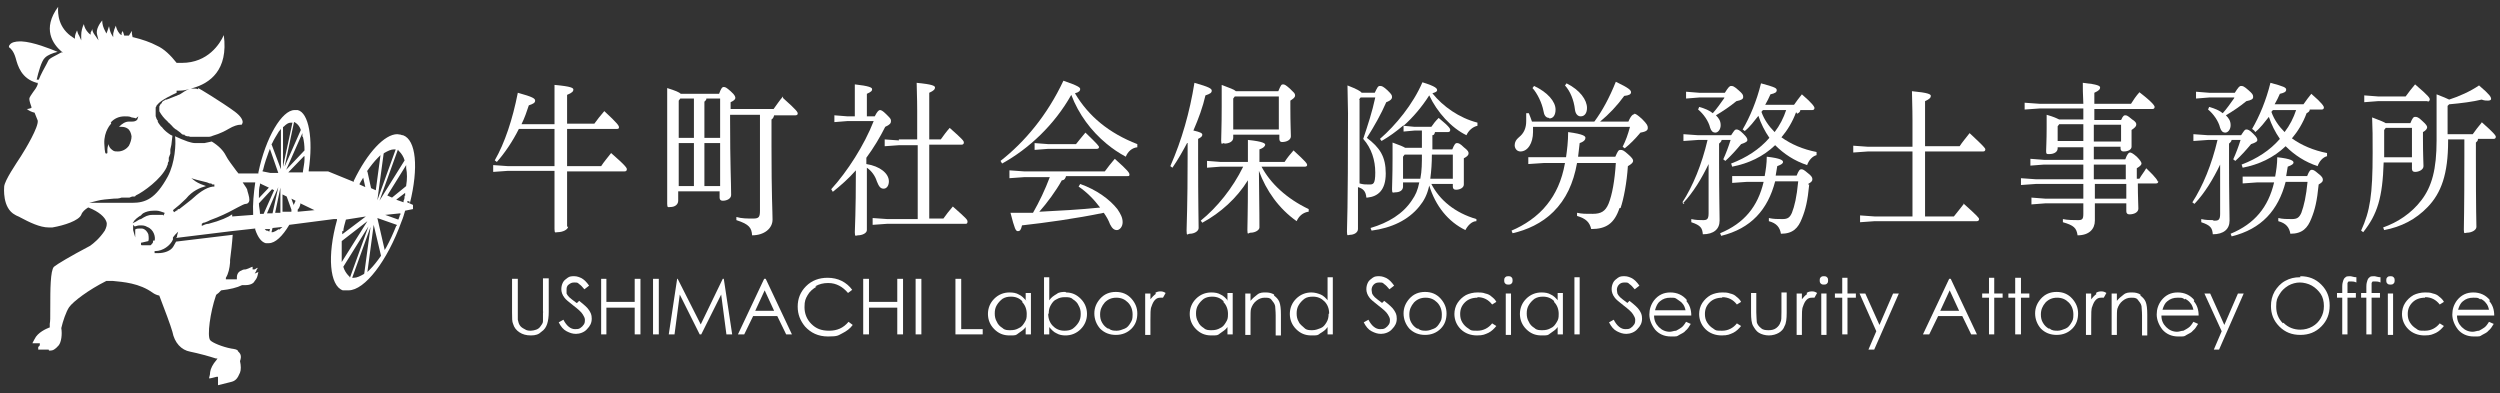
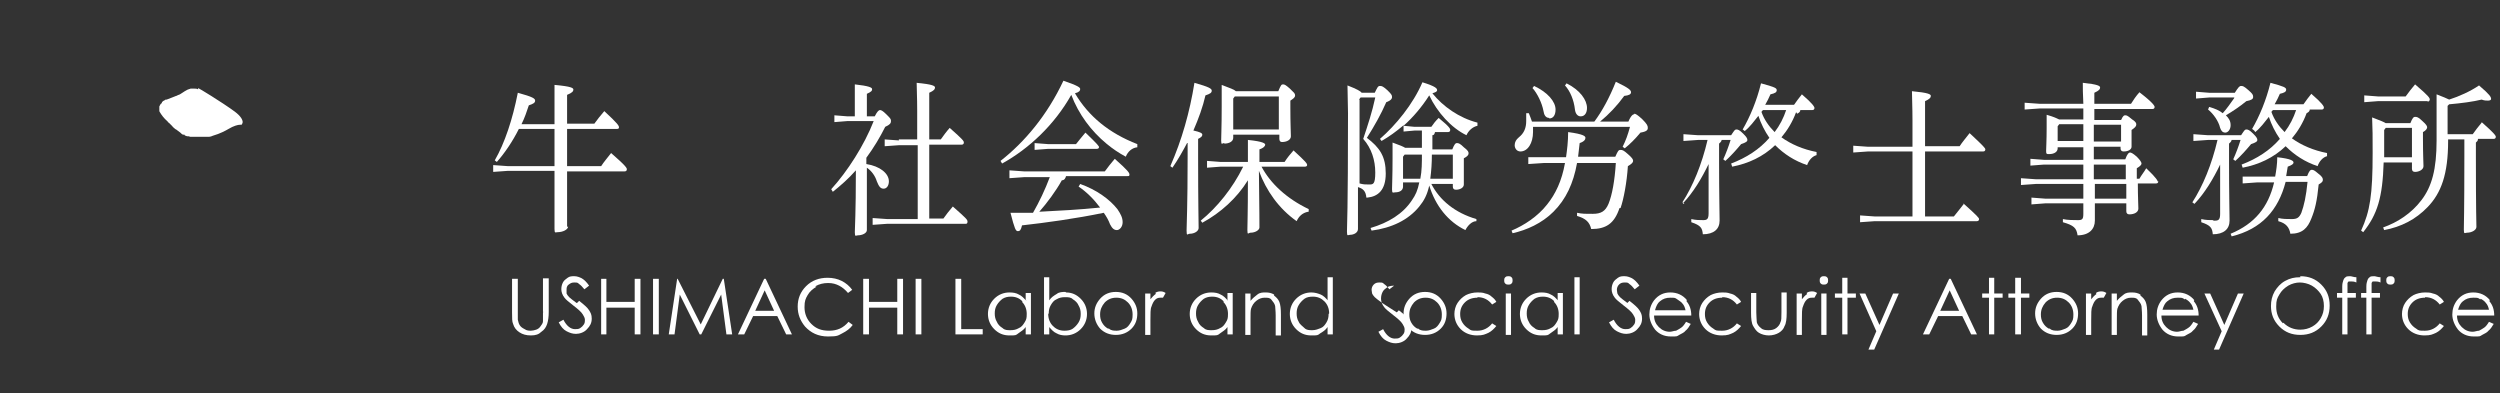
<svg xmlns="http://www.w3.org/2000/svg" id="_レイヤー_1" version="1.1" viewBox="0 0 477 75">
  <rect x="0" y="0" width="477" height="75" fill="#333333" stroke="none" />
  <defs>
    <style>
      .st0 {
        fill: #fff;
      }
    </style>
  </defs>
  <path class="st0" d="M108.2,43.3c0-.7,0-2.7,0-10.6h11c.3,0,.4-.2.4-.4s0-.5-3-3.1c-.6.8-1.4,1.7-1.9,2.5h-6.5v-7.1h9.5c.3,0,.4-.1.4-.3,0-.3-.2-.7-2.8-3.1-.7.8-1.4,1.7-1.9,2.4h-5.2v-5.5c1-.4,1.2-.7,1.2-1s-.3-.6-3.6-.9c0,1.5,0,2.8,0,7.1v.4h-6.3c.6-1.2,1-2.4,1.4-3.6.9-.3,1.2-.5,1.2-.9s-.4-.7-3.3-1.5c-1,5.1-2.5,9.6-4.4,12.9l.4.3c1.5-1.7,3-3.9,4.2-6.3h6.8v7.1h-8.9l-2.8-.2v1.3l2.8-.2h8.9c0,7.9,0,10.2,0,11.1s.2.6.6.6c1,0,2-.5,2-1.1h0Z" />
-   <path class="st0" d="M149.4,18.4c-.7.8-1.2,1.6-1.8,2.4h-8.2v-1.3c.7-.3.9-.6.9-.8s0-.5-.9-1.3c-.8-.7-1-.8-1.3-.8s-.5.2-.9,1.3h-7.3c-.3-.3-1-.6-2.6-1.1v4.8c0,13,0,16.5,0,17.3s.2.6.6.6c.9,0,1.5-.5,1.5-1.2v-1.8h7.9v1.2c0,.4.2.6.6.6.8,0,1.6-.4,1.6-1.1,0-2.4-.2-5.7-.2-14.4v-.9h5.7v18.3c0,1.2-.2,1.5-1.3,1.5s-2.2,0-3.2-.3v.6c2.5.8,2.9,1.5,3,2.9,2.3,0,3.9-1.3,3.9-3s-.2-4.2-.2-14.2v-4.9c.3-.2.4-.4.5-.8h4.1c.3,0,.4-.2.4-.3,0-.3,0-.5-2.8-3v-.3ZM137.4,27.3v8.2h-3v-8.2h3ZM134.8,18.8h2.6v7.5h-3v-6.9c.2-.2.4-.3.4-.7h0ZM132.4,27.3v8.2h-2.9v-8.2h2.9ZM129.5,19.2l.3-.4h2.6v7.5h-2.9v-7.1h0Z" />
  <path class="st0" d="M165.4,43.8v-11.8c.9.6,1.6,1.6,1.9,2.6.4,1,.7,1.4,1.3,1.4s1-.6,1-1.4c0-1.5-1.7-2.9-4.3-3.3v-1.2c1.4-1.9,2.6-3.9,3.6-5.9.9-.4,1.1-.7,1.1-1.1s-.1-.5-.9-1.3c-.7-.7-1-.8-1.2-.8s-.5.2-1,1.2h-1.5v-4.3c.9-.4,1-.6,1-.9s-.6-.6-3.3-.9v6.1h-1.4l-2.5-.2v1.3l2.5-.2h5c-1.8,4.6-5,9.6-8.1,13l.3.5c1.5-1.2,3-2.5,4.4-4.1,0,8.4-.2,10.8-.2,11.8s.2.6.6.6c.8,0,1.7-.4,1.7-1h0Z" />
  <path class="st0" d="M171.6,26.8l-2.8-.2v1.3l2.8-.2h3.5v14.1h-5.8l-2.8-.2v1.3l2.8-.2h14.9c.2,0,.4,0,.4-.4s-.2-.6-2.8-2.9c-.7.8-1.3,1.6-1.8,2.3h-2.7v-14.1h6.2c.3,0,.4-.2.4-.4,0-.3-.1-.5-2.7-2.8-.7.8-1.2,1.5-1.7,2.2h-2.2v-8.9c.9-.4,1.1-.7,1.1-1s-.4-.6-3.5-.9c0,1.2.1,2.7.1,5.3v5.5h-3.5v.2Z" />
  <path class="st0" d="M192.6,32.7v1.3l2.8-.2h4.9c-.9,2.4-2,4.7-3.2,6.8h-4.3c.8,3.1,1,3.5,1.4,3.5s.6-.2.8-1.1c4.5-.5,10.3-1.3,15.6-2.4.5.7.9,1.4,1.2,2.2.4.8.8,1.1,1.3,1.1s1.1-.6,1.1-1.5-.4-1.6-1-2.5c-1.5-1.9-4-3.7-7.1-4.8l-.3.5c1.5,1,2.9,2.4,4.1,4-3.9.4-7.7.6-11.6.8,1.5-1.7,3.2-4,4.3-6,.5,0,.7-.4.8-.8h11.7c.3,0,.4,0,.4-.3s-.2-.7-2.8-3c-.6.7-1.4,1.7-1.9,2.4h-15.4l-2.8-.2v.2Z" />
  <path class="st0" d="M209.7,28.1c0-.2-.2-.5-2.6-2.8-.7.8-1.3,1.6-1.8,2.2h-5.3l-2.6-.2v1.3l2.6-.2h9.3c.3,0,.4-.2.4-.4h0Z" />
  <path class="st0" d="M205.1,17.8c.8-.2,1-.5,1-.8s-.3-.6-3.2-1.6c-3.1,6.6-7.4,11.7-12,15.3l.3.5c5.1-2.8,10-7.4,13.2-13.1,1.4,3.7,3.8,6.9,6.7,9.3,1.2,1,2.4,1.8,3.7,2.5.4-1,1.2-1.7,2.2-1.8v-.6c-5.4-2.1-9.3-5.3-11.9-9.7Z" />
  <path class="st0" d="M249.7,40.4v-.5c-4.2-2-7.3-4.9-9-8.1h8.3c.3,0,.4-.2.4-.3,0-.3-.2-.6-2.6-2.8-.6.7-1.2,1.4-1.7,2.2h-4.8v-2.4c.9-.3,1.1-.7,1.1-.9s-.3-.6-3.3-.9v4.2h-5.2l-2.6-.2v1.3l2.6-.2h4.3c-2,4.1-5,7.8-8.1,10.3l.3.4c3.5-1.9,6.6-4.7,8.7-8.1,0,6.4-.1,8.4-.1,9.5s.2.5.6.5c.9,0,1.7-.5,1.7-1s0-2.8-.1-10.8c1.4,3.8,3.8,7.2,7.2,9.6.4-.9,1.1-1.6,2.2-1.8h.1Z" />
  <path class="st0" d="M228.7,43.6c0-1.3-.1-4.6-.1-13.7v-3.4c.6-.3.8-.5.8-.8s-.4-.5-1.7-.8c1-2.3,1.8-4.5,2.3-6.7.9-.3,1.2-.5,1.2-.9s-.5-.7-3.3-1.5c-.9,5.6-2.4,10.9-4.6,15.9l.4.3c1.1-1.6,2-3.2,2.9-4.9v2.7c0,9.7-.2,13-.2,14.2s.2.6.6.6c.9,0,1.7-.5,1.7-1.1h0Z" />
  <path class="st0" d="M233.6,27.4c.9,0,1.7-.4,1.7-1.1v-.6h8.8v.8c0,.4.2.6.5.6.9,0,1.7-.4,1.7-1.1s-.1-2.3-.1-5.5v-1.3c.6-.4.9-.6.9-1s-.2-.5-1-1.3c-.8-.7-1-.8-1.3-.8s-.4.1-.9,1.3h-8.1c-.3-.3-1.1-.6-2.7-1.2v4.1c0,3.9-.1,5.5-.1,6.5s.2.5.6.5h0ZM244.1,24.7h-8.8v-5.9l.3-.4h8.4v6.3h.1Z" />
  <path class="st0" d="M260.9,37.7c2-.2,3.5-1.4,3.5-4.6s-1.1-4.9-3.6-6.8c1.4-2.2,2.7-4.5,3.7-6.8.8-.3,1.1-.6,1.1-1s-.2-.6-.9-1.3c-.8-.7-1-.8-1.4-.8s-.5.3-1,1.3h-2.5c-.2-.3-.9-.7-2.7-1.4,0,1.8.1,3.6.1,5.3,0,18.9-.2,21.6-.2,22.6s.2.6.6.6c.7,0,1.5-.4,1.5-1.1v-8c1,.3,1.5.8,1.6,2h.2ZM259.3,19l.3-.4h2.8c-.6,2.8-1.4,5.2-2.3,7.9,1.6,1.8,2.3,4.1,2.3,6.4s-.4,2.3-1.2,2.3-1,0-1.8-.2v-16h0Z" />
  <path class="st0" d="M281.7,42.4v-.6c-4.1-1.2-7-3.6-8.6-6.7h4.1v.5c0,.4.2.6.6.6.8,0,1.5-.4,1.5-1v-5c.6-.3.9-.6.9-.9s0-.5-.9-1.2c-.7-.7-1-.8-1.3-.8s-.5.2-.9,1.2h-3.8v-2.7c.3,0,.4-.2.5-.6h2.5c.3,0,.4-.2.4-.4s0-.5-2.2-2.3c-.6.6-1,1.1-1.4,1.7h-3.2l-2.1-.2c1.8-1.6,3.5-3.6,4.9-5.8,1.5,3.2,4.2,6.2,7.1,7.6.4-.9,1.2-1.6,2.1-1.8v-.6c-3.5-.9-6.6-3.1-8.6-5.6.6-.2.9-.3.9-.6s-.2-.7-2.8-1.5c-1.8,4.2-5.1,8.2-8.1,10.8l.3.4c1.4-.8,2.8-1.8,4.2-3v1.2l2.2-.2h1.3v3.3h-3.2c-.3-.2-1-.5-2.4-1v3.1c0,3.5-.1,4.9-.1,5.8s.2.6.6.6c.9,0,1.5-.4,1.5-1.1v-.8h3.1c-.3,1.5-.7,2.4-1.4,3.4-1.7,2.6-4.5,4.3-7.9,5.3l.2.5c3.8-.5,7-2,9.1-4.6.9-1.1,1.5-2.2,1.9-4,1.2,3.9,3.6,6.9,6.9,8.5.4-.8,1.2-1.7,2.1-1.7v.2ZM267.7,29.9l.3-.4h3.3c0,1.5,0,3.1-.3,4.6h-3.3s0-4.2,0-4.2ZM277.2,29.5v4.6h-4.3c.2-1.5.3-3,.3-4.6h4Z" />
  <path class="st0" d="M311.8,21.8c-.2,0-.6.2-1.1,1.4h-5.4c1.7-1.4,3.3-3.1,4.6-4.9.9-.1,1.3-.3,1.3-.7s-.4-.8-2.9-2c-1.2,3-2.6,5.6-4.1,7.6h-11.9c-.2-.6-.4-1.1-.6-1.6h-.5v1.5c0,1.3-.4,2.3-1.4,3.1-.5.4-.8.9-.8,1.5s.4,1.2,1.1,1.2c1.4,0,2.4-1.6,2.4-3.7s0-.7,0-1h18.5c-.4,1.5-.8,2.6-1.4,3.8l.4.3c1-.8,2-1.8,3-3,1.2-.2,1.4-.5,1.4-.9s-.1-.7-1.1-1.7c-.9-.8-1.2-1-1.5-1h0Z" />
  <path class="st0" d="M301.6,22.2c.8,0,1.2-.7,1.2-1.6,0-1.5-1.3-3.4-3.9-4.7l-.3.4c1,1.1,1.7,2.8,1.9,4.6.1.8.5,1.3,1.1,1.3h0Z" />
  <path class="st0" d="M295.6,22.6c.8,0,1.2-.7,1.2-1.7,0-1.5-1.5-3.3-4.1-4.5l-.3.4c.9,1,1.8,2.8,2.1,4.4.1.7.4,1.3,1.1,1.3h0Z" />
  <path class="st0" d="M309.2,39.7c.6-1.7,1.2-4.9,1.4-8,.7-.4,1-.7,1-1s-.2-.6-1-1.3c-.8-.7-1-.8-1.4-.8s-.5.2-1,1.3h-7.1c.1-.8.2-1.7.3-2.6.9-.3,1.1-.7,1.1-1s-.3-.7-3.3-1.1c0,1.8-.2,3.4-.4,4.8h-7.2v1.3l3-.2h4c-.6,3.4-1.8,5.9-3.4,7.9-1.8,2.3-4.4,4-6.8,5l.2.5c2.7-.6,5.6-1.9,7.8-4.1,2.4-2.4,3.8-5.4,4.5-9.3h7.4c-.2,3.3-.7,6.1-1.4,7.8-.6,1.4-1.4,1.9-3,1.9s-2,0-3-.2v.6c1.7.5,2.4,1.2,2.7,2.5,2.8,0,4.4-1,5.4-4h.2Z" />
-   <path class="st0" d="M345,35.1c.7-.4.8-.6.8-.9s-.1-.6-.9-1.2c-.7-.6-.9-.7-1.2-.7s-.5.2-.9,1.2h-4c.1-.5.2-1.1.3-1.8.8-.3,1.1-.5,1.1-.8s-.4-.7-3.1-1c0,1.3-.2,2.6-.4,3.7h-6.2v1.3l2.8-.2h3.2c-1.1,4.7-3.7,7.9-8.3,9.8l.2.5c5.7-1.4,8.9-5,10.3-10.4h4.4c-.3,3.1-.7,4.7-1.2,6-.4.9-.8,1.2-1.8,1.2s-1.7,0-2.6-.2v.6c1.5.4,2.1,1.2,2.3,2.4,2.3,0,3.3-1.1,4-2.9.7-1.7,1.1-3.4,1.4-6.5h-.2Z" />
-   <path class="st0" d="M329,18.7c-.7,1-1.4,2-2.2,2.9-.6-.5-1.5-.9-2.6-1.2l-.2.5c1,.8,2,2.2,2.3,3.5.2.6.5.9,1,.9s1-.6,1-1.4-.3-1.3-.9-1.9c1.2-.7,2.7-1.7,3.9-2.7,1-.2,1.3-.4,1.3-.8s-.1-.6-.9-1.3c-.9-.8-1.1-.8-1.4-.8s-.5.2-1.2,1.3h-4.9l-2.5-.2v1.3l2.5-.2h4.8Z" />
  <path class="st0" d="M321.1,38.8c2-2.1,3.6-4.8,4.9-7.5v9.4c0,1.1-.3,1.3-1,1.3s-1.4,0-2.3-.2v.6c1.8.6,2.1,1.1,2.2,2.3,2.1,0,3.2-1,3.2-2.6s-.1-4.7-.1-11.2v-3.5c.2-.2.4-.3.5-.7h1.7c-.4,1.3-.9,2.6-1.4,3.7l.4.3c1-.9,2-2,3-3.2.9-.3,1.2-.5,1.2-.8s-.2-.6-.8-1.2c-.7-.7-1-.8-1.3-.8s-.4.2-1,1.1h-6.3l-2.8-.2v1.3l2.8-.2h1.8c-1.1,4.7-2.8,8.8-4.8,11.9l.4.3h-.3Z" />
  <path class="st0" d="M342.9,21.7c.4-.2.6-.4.6-.7h2.3c.3,0,.4-.2.4-.4s-.3-.8-2.4-2.6c-.5.6-1,1.3-1.5,2h-5.5c.4-.7.7-1.3,1-2,.9-.2,1.2-.4,1.2-.8s-.4-.6-3-1.3c-.8,3.3-2.1,6.4-3.5,8.8l.4.3c1-.8,1.8-1.9,2.6-2.9.5,1.5,1.2,2.9,2.1,4.2-1.9,2.2-4.4,3.8-7.3,4.9l.2.6c3.1-.6,5.9-1.9,8.2-4.1,1.7,1.7,3.7,3,6.1,3.8.3-.9,1-1.7,1.8-1.9v-.6c-2.6-.5-4.9-1.5-6.7-2.8,1.1-1.3,2.1-2.9,2.8-4.8l.2.3ZM340.8,21c-.5,1.5-1.2,2.9-2.2,4.2-1.1-1.1-2-2.4-2.5-3.8,0-.2.2-.3.3-.4h4.4Z" />
  <path class="st0" d="M374.7,38.9c-.5.6-1.3,1.7-1.9,2.4h-5.5v-12.4h11.1c.3,0,.4-.2.4-.4s-.2-.5-3-3.1c-.6.8-1.4,1.7-1.9,2.5h-6.6v-8.6c.9-.4,1.1-.7,1.1-1s-.4-.6-3.6-.9c0,1.2.1,3,.1,5.6v5h-8.5l-2.8-.2v1.3l2.8-.2h8.5v12.4h-7.2l-2.8-.2v1.3l2.8-.2h19.5c.3,0,.4-.2.4-.4s-.2-.5-3-3h.1Z" />
  <path class="st0" d="M411.7,34.7c0-.2-.2-.7-2.2-2.6-.4.7-.9,1.3-1.3,2h-.5v-2c.7-.4.9-.7.9-.9s-.2-.6-.9-1.3c-.8-.7-1.1-.8-1.3-.8s-.5.2-.9,1.3h-6v-2.4h5.1v.3c0,.4.2.6.6.6.9,0,1.5-.4,1.5-.9v-3.2c.6-.4.9-.7.9-1s0-.5-.9-1.1c-.8-.7-1-.7-1.2-.7s-.4,0-.8.9h-5.1v-2.1h11.1c.3,0,.4-.2.4-.4s-.3-.8-2.9-2.8c-.7.8-1.1,1.4-1.6,2.2h-7v-2.1c.9-.4,1.1-.7,1.1-1s-.4-.6-3.3-.9c0,.9,0,2.1.1,4h-8.4l-2.8-.2v1.3l2.8-.2h8.4v2.1h-4.6c-.4-.2-1-.5-2.4-.9v2.5c0,2.5-.1,3.8-.1,4.4s.1.6.6.6c.9,0,1.6-.4,1.6-1.1v-.2h4.9v2.4h-7.5l-2.6-.2v1.3l2.6-.2h7.5v2.8h-9.1l-2.8-.2v1.3l2.8-.2h9.1v2.8h-7.3l-2.6-.2v1.3l2.6-.2h7.3v2c0,1-.2,1.2-1,1.2s-2,0-2.9-.2v.6c2.1.6,2.6,1.1,2.8,2.5,2.2,0,3.3-1.2,3.3-2.8v-3.3h6v1.5c0,.4.2.6.6.6.9,0,1.7-.4,1.7-1.1s-.1-2.2-.1-4.8h3.5c.3,0,.4-.2.4-.4h-.1ZM392.6,24.1l.3-.4h4.6v3.2h-4.9v-2.8ZM399.5,27v-3.2h5.2v3.2h-5.2ZM405.7,35.1v2.8h-6v-2.8h6.1-.1ZM399.5,31.4h6.1v2.8h-6.1v-2.8Z" />
  <path class="st0" d="M426.3,18.7c-.7,1-1.4,2-2.2,2.9-.6-.5-1.5-.9-2.6-1.2l-.2.5c1,.8,2,2.2,2.3,3.5.2.6.5.9,1,.9s1-.6,1-1.4-.3-1.3-.9-1.9c1.2-.7,2.7-1.7,3.9-2.7,1-.2,1.3-.4,1.3-.8s-.1-.6-.9-1.3c-.9-.8-1.1-.8-1.4-.8s-.5.2-1.2,1.3h-4.9l-2.5-.2v1.3l2.5-.2h4.8Z" />
  <path class="st0" d="M440.3,34.5c-.3,3.1-.7,4.7-1.2,6.1-.4.9-.8,1.2-1.8,1.2s-1.7,0-2.6-.2v.6c1.5.4,2.1,1.2,2.3,2.4,2.3,0,3.3-1.1,4-2.9.7-1.7,1.1-3.4,1.4-6.5.7-.4.8-.6.8-.9s-.1-.6-.9-1.2c-.7-.6-.9-.7-1.2-.7s-.5.2-.9,1.2h-4c.1-.5.2-1.1.3-1.8.8-.3,1.1-.5,1.1-.8s-.4-.7-3.1-1c0,1.3-.2,2.6-.4,3.7h-6.2v1.3l2.8-.2h3.2c-1.1,4.7-3.7,7.9-8.3,9.8l.2.5c5.7-1.4,8.9-5,10.3-10.4h4.4l-.2-.2Z" />
  <path class="st0" d="M430.3,25.2c1-.8,1.8-1.9,2.6-2.9.5,1.5,1.2,2.9,2.1,4.2-1.9,2.2-4.4,3.8-7.3,4.9l.2.6c3.1-.6,5.9-1.9,8.2-4.1,1.7,1.7,3.7,3,6.1,3.8.3-.9,1-1.7,1.8-1.9v-.6c-2.6-.5-4.9-1.5-6.7-2.8,1.1-1.3,2.1-2.9,2.8-4.8.4-.2.6-.4.6-.7h2.3c.3,0,.4-.2.4-.4s-.3-.8-2.4-2.6c-.5.6-1,1.3-1.5,2h-5.5c.4-.7.7-1.3,1-2,.9-.2,1.2-.4,1.2-.8s-.4-.6-3-1.3c-.8,3.3-2.1,6.4-3.5,8.8l.4.3.2.3ZM438.1,21c-.5,1.5-1.2,2.9-2.2,4.2-1.1-1.1-2-2.4-2.5-3.8,0-.2.2-.3.3-.4h4.4Z" />
  <path class="st0" d="M422.3,42c-.7,0-1.4,0-2.3-.2v.6c1.8.6,2.1,1.1,2.2,2.3,2.1,0,3.2-1,3.2-2.6s-.1-4.7-.1-11.2v-3.5c.2-.2.4-.3.5-.7h1.7c-.4,1.3-.9,2.6-1.4,3.7l.4.3c1-.9,2-2,3-3.2.9-.3,1.2-.5,1.2-.8s-.2-.6-.8-1.2c-.7-.7-1-.8-1.3-.8s-.4.2-1,1.1h-6.3l-2.8-.2v1.3l2.8-.2h1.8c-1.1,4.7-2.8,8.8-4.8,11.9l.4.3c2-2.1,3.6-4.8,4.9-7.5v9.4c0,1.1-.3,1.3-1,1.3h-.3Z" />
  <path class="st0" d="M473.5,23.4c-.6.7-1.2,1.5-1.7,2.2h-4.8v-5.4l.3-.3c2.3-.2,4.6-.5,6.2-.9.5.2.9.2,1.2.2s.6-.1.6-.3c0-.4-.2-.8-2.3-2.6-1.6,1.1-3.8,2.1-5.7,2.7-.4-.2-1.1-.5-2.4-1v8.8c0,5.5-.9,8.8-2.9,11.4-1.9,2.5-4.5,4.2-7.3,5.2l.2.5c3.2-.6,6-2,8.3-4.4,2.6-2.7,3.9-6.3,3.9-12.6v-.3h3.1v3.3c0,10.7-.1,12.9-.1,13.9s.2.6.6.6c.9,0,1.8-.5,1.8-1.1s-.1-2.9-.1-13.5v-2.6c.2-.2.4-.3.4-.7h3c.3,0,.4-.2.4-.4s-.2-.6-2.7-2.8h0Z" />
  <path class="st0" d="M454.9,31h5.3v1.2c0,.4.2.6.6.6.7,0,1.6-.4,1.6-1.1s-.1-2-.1-5.4v-1.1c.6-.3.8-.7.8-.9s-.1-.5-.9-1.2c-.8-.8-1.1-.8-1.4-.8s-.5.2-.9,1.2h-4.7c-.3-.2-1-.5-2.6-1.1.1,2.2.1,3.6.1,6.8,0,8-.5,11.1-2.2,14.8l.4.3c2.7-3.4,3.7-6.6,3.9-13.3h.1ZM460.2,30h-5.3v-5.2l.3-.4h5v5.6Z" />
  <path class="st0" d="M463.2,19.4c.2,0,.4-.2.4-.4,0-.3-.1-.6-2.8-2.9-.7.8-1.2,1.5-1.8,2.3h-5.3l-2.6-.2v1.3l2.6-.2h9.5,0Z" />
  <path class="st0" d="M103.6,59.6c0,.8,0,1.4,0,1.7,0,.4-.3.7-.5,1s-.5.5-.8.6-.7.2-1,.2-.8,0-1.2-.3c-.4-.2-.7-.4-.9-.7-.2-.3-.3-.6-.4-1.1v-7.8h-1.1v6.4c0,1.1,0,1.8.2,2.2.2.7.6,1.2,1.2,1.6s1.3.6,2.2.6,1.5-.2,2-.7c.6-.4.9-.9,1.1-1.5s.3-1.4.3-2.3v-6.4h-1.1v6.4h.1Z" />
  <path class="st0" d="M110,57.8c-.8-.6-1.2-.9-1.4-1.1-.3-.3-.4-.5-.5-.7,0-.2,0-.4,0-.7s0-.7.4-1,.6-.4,1.1-.4.6,0,.9.3c.3.2.6.5,1,1l.9-.7c-.5-.7-.9-1.1-1.4-1.4-.4-.2-.9-.4-1.4-.4s-.9,0-1.3.3-.7.5-.9.9c-.2.4-.3.8-.3,1.3s.2,1.1.6,1.6c.2.3.8.8,1.7,1.5.9.7,1.5,1.2,1.8,1.7.2.3.4.7.4,1s0,.6-.2.9c-.2.3-.4.5-.7.7-.3.2-.6.2-1,.2-.8,0-1.6-.6-2.2-1.8l-.9.5c.4.8.9,1.4,1.5,1.7s1.1.5,1.8.5,1.6-.3,2.1-.9c.6-.6.9-1.2.9-2s-.2-1.1-.5-1.6-1-1.1-1.9-1.8l-.4.4Z" />
  <polygon class="st0" points="121.1 57.6 115.7 57.6 115.7 53.2 114.7 53.2 114.7 63.8 115.7 63.8 115.7 58.7 121.1 58.7 121.1 63.8 122.2 63.8 122.2 53.2 121.1 53.2 121.1 57.6" />
  <rect class="st0" x="124.6" y="53.2" width="1.1" height="10.6" />
  <polygon class="st0" points="137.9 53.2 133.7 61.9 129.3 53.2 129.2 53.2 127.6 63.8 128.7 63.8 129.7 56.2 133.5 63.8 133.8 63.8 137.6 56.2 138.6 63.8 139.7 63.8 138.1 53.2 137.9 53.2" />
  <path class="st0" d="M145.8,53.2l-5,10.6h1.2l1.7-3.5h4.6l1.7,3.5h1.1l-5-10.6s-.3,0-.3,0ZM144.1,59.3l1.8-3.9,1.8,3.9h-3.6Z" />
  <path class="st0" d="M155.6,54.6c.7-.4,1.5-.6,2.4-.6s1.5.2,2.1.5,1.2.8,1.7,1.4l.8-.6c-.5-.7-1.2-1.3-2-1.7s-1.7-.6-2.7-.6c-1.6,0-3,.5-4.1,1.6s-1.6,2.4-1.6,3.9.5,2.7,1.4,3.8c1.1,1.2,2.5,1.9,4.4,1.9s1.9-.2,2.7-.6,1.5-.9,2-1.6l-.8-.6c-1,1.2-2.2,1.7-3.7,1.7s-2.5-.4-3.4-1.3c-.9-.9-1.3-2-1.3-3.2s.2-1.6.6-2.3c.4-.7,1-1.2,1.7-1.6h-.2Z" />
  <polygon class="st0" points="171.2 57.6 165.8 57.6 165.8 53.2 164.7 53.2 164.7 63.8 165.8 63.8 165.8 58.7 171.2 58.7 171.2 63.8 172.3 63.8 172.3 53.2 171.2 53.2 171.2 57.6" />
  <rect class="st0" x="174.7" y="53.2" width="1.1" height="10.6" />
  <polygon class="st0" points="183.4 53.2 182.3 53.2 182.3 63.8 187.5 63.8 187.5 62.8 183.4 62.8 183.4 53.2" />
  <path class="st0" d="M195.8,57.4c-.4-.5-.9-1-1.4-1.2-.5-.3-1.1-.4-1.8-.4-1.1,0-2.1.4-2.9,1.2-.8.8-1.2,1.8-1.2,2.9s.4,2.1,1.2,2.9c.8.8,1.7,1.2,2.9,1.2s1.2,0,1.7-.4,1-.6,1.4-1.2v1.4h1v-7.9h-1v1.4h.1ZM195,57.6c.6.6.9,1.4.9,2.3s-.1,1.1-.4,1.6c-.3.5-.6.9-1.1,1.1-.5.3-1,.4-1.6.4s-1.1,0-1.5-.4c-.5-.3-.9-.7-1.1-1.2-.3-.5-.4-1-.4-1.6s.1-1.1.4-1.6c.3-.5.7-.9,1.1-1.2.5-.3,1-.4,1.6-.4.9,0,1.6.3,2.2.9h0Z" />
  <path class="st0" d="M203.3,55.7c-.6,0-1.2,0-1.7.4-.5.3-1,.6-1.4,1.2v-4.4h-1v10.9h1v-1.4c.4.5.9,1,1.4,1.2.5.3,1.1.4,1.7.4,1.1,0,2.1-.4,2.9-1.2.8-.8,1.2-1.8,1.2-2.9s-.4-2.1-1.2-2.9c-.8-.8-1.7-1.2-2.8-1.2h0ZM200.1,59.8c0-.6.1-1.1.4-1.6.3-.5.6-.9,1.1-1.1.5-.3,1-.4,1.6-.4s1.1,0,1.5.4c.5.3.9.7,1.1,1.2.3.5.4,1,.4,1.6s-.1,1.1-.4,1.6c-.3.5-.7.9-1.1,1.2s-1,.4-1.6.4c-.9,0-1.6-.3-2.2-.9s-.9-1.4-.9-2.3h0Z" />
  <path class="st0" d="M212.9,55.7c-1.2,0-2.2.4-3,1.3-.7.8-1.1,1.7-1.1,2.8s.4,2.1,1.1,2.9c.8.8,1.8,1.2,3,1.2s2.2-.4,3-1.2,1.1-1.8,1.1-2.9-.4-2-1.1-2.8c-.8-.9-1.8-1.3-3-1.3ZM211.4,62.7c-.5-.3-.8-.6-1.1-1.1s-.4-1-.4-1.6c0-.9.3-1.6.9-2.3.6-.6,1.3-.9,2.2-.9s1.6.3,2.2.9c.6.6.9,1.4.9,2.3s-.1,1.1-.4,1.6c-.3.5-.6.9-1.1,1.1s-1,.4-1.5.4-1.1,0-1.5-.4h-.2Z" />
  <path class="st0" d="M220.5,56.1c-.3.2-.7.6-1,1v-1.1h-1v7.9h1v-2.7c0-1.4,0-2.3.2-2.7.2-.6.4-1,.7-1.3s.6-.4,1-.4.3,0,.5,0l.5-.9c-.3-.2-.6-.3-.9-.3s-.7,0-1.1.3h.1Z" />
  <path class="st0" d="M234.3,57.4c-.4-.5-.9-1-1.4-1.2-.5-.3-1.1-.4-1.8-.4-1.1,0-2.1.4-2.9,1.2-.8.8-1.2,1.8-1.2,2.9s.4,2.1,1.2,2.9c.8.8,1.7,1.2,2.9,1.2s1.2,0,1.7-.4,1-.6,1.4-1.2v1.4h1v-7.9h-1v1.4h.1ZM233.4,57.6c.6.6.9,1.4.9,2.3s-.1,1.1-.4,1.6c-.3.5-.6.9-1.1,1.1-.5.3-1,.4-1.6.4s-1.1,0-1.5-.4c-.5-.3-.9-.7-1.1-1.2-.3-.5-.4-1-.4-1.6s.1-1.1.4-1.6c.3-.5.7-.9,1.1-1.2.5-.3,1-.4,1.6-.4.9,0,1.6.3,2.2.9h0Z" />
  <path class="st0" d="M243.1,56.2c-.5-.3-1-.4-1.6-.4s-1.1,0-1.6.4-.9.7-1.3,1.2v-1.4h-1v7.9h1v-2.9c0-1,0-1.8.1-2.1.2-.6.5-1.1,1-1.5s1-.6,1.6-.6,1,0,1.3.4.6.7.7,1.2c0,.3.1.9.1,1.8v3.8h1v-4c0-1.1-.1-1.9-.3-2.4s-.6-.9-1-1.2v-.2Z" />
  <path class="st0" d="M253.4,57.4c-.4-.5-.9-1-1.4-1.2s-1.1-.4-1.8-.4c-1.1,0-2.1.4-2.9,1.2-.8.8-1.2,1.8-1.2,2.9s.4,2.1,1.2,2.9c.8.8,1.7,1.2,2.9,1.2s1.2,0,1.7-.4c.5-.3,1-.6,1.4-1.2v1.4h1v-10.9h-1v4.5h.1ZM253.5,59.9c0,.6-.1,1.1-.4,1.6-.3.5-.6.9-1.1,1.1s-1,.4-1.6.4-1.1,0-1.5-.4-.9-.7-1.1-1.2c-.3-.5-.4-1-.4-1.6s.1-1.1.4-1.6.7-.9,1.1-1.2,1-.4,1.6-.4c.9,0,1.6.3,2.2.9s.9,1.4.9,2.3h0Z" />
-   <path class="st0" d="M263.7,57.8c-.8-.6-1.2-.9-1.4-1.1-.3-.3-.4-.5-.5-.7,0-.2-.1-.4-.1-.7s.1-.7.4-1,.6-.4,1.1-.4.6,0,.9.3c.3.2.6.5,1,1l.9-.7c-.5-.7-.9-1.1-1.4-1.4-.4-.2-.9-.4-1.4-.4s-.9,0-1.3.3-.7.5-.9.9c-.2.4-.3.8-.3,1.3s.2,1.1.6,1.6c.2.3.8.8,1.7,1.5.9.7,1.5,1.2,1.8,1.7.2.3.4.7.4,1s0,.6-.2.9c-.2.3-.4.5-.7.7-.3.2-.6.2-1,.2-.8,0-1.6-.6-2.2-1.8l-.9.5c.4.8.9,1.4,1.5,1.7s1.1.5,1.8.5,1.6-.3,2.1-.9c.6-.6.9-1.2.9-2s-.2-1.1-.5-1.6-1-1.1-1.9-1.8l-.4.4Z" />
+   <path class="st0" d="M263.7,57.8c-.8-.6-1.2-.9-1.4-1.1-.3-.3-.4-.5-.5-.7,0-.2-.1-.4-.1-.7s.1-.7.4-1,.6-.4,1.1-.4.6,0,.9.3c.3.2.6.5,1,1l.9-.7s-.9,0-1.3.3-.7.5-.9.9c-.2.4-.3.8-.3,1.3s.2,1.1.6,1.6c.2.3.8.8,1.7,1.5.9.7,1.5,1.2,1.8,1.7.2.3.4.7.4,1s0,.6-.2.9c-.2.3-.4.5-.7.7-.3.2-.6.2-1,.2-.8,0-1.6-.6-2.2-1.8l-.9.5c.4.8.9,1.4,1.5,1.7s1.1.5,1.8.5,1.6-.3,2.1-.9c.6-.6.9-1.2.9-2s-.2-1.1-.5-1.6-1-1.1-1.9-1.8l-.4.4Z" />
  <path class="st0" d="M271.9,55.7c-1.2,0-2.2.4-3,1.3-.7.8-1.1,1.7-1.1,2.8s.4,2.1,1.1,2.9c.8.8,1.8,1.2,3,1.2s2.2-.4,3-1.2,1.1-1.8,1.1-2.9-.4-2-1.1-2.8c-.8-.9-1.8-1.3-3-1.3ZM270.4,62.7c-.5-.3-.8-.6-1.1-1.1-.3-.5-.4-1-.4-1.6,0-.9.3-1.6.9-2.3.6-.6,1.3-.9,2.2-.9s1.6.3,2.2.9c.6.6.9,1.4.9,2.3s-.1,1.1-.4,1.6-.6.9-1.1,1.1-1,.4-1.5.4-1.1,0-1.5-.4h-.2Z" />
  <path class="st0" d="M281.9,56.7c1.2,0,2.1.5,2.8,1.4l.8-.5c-.2-.4-.5-.7-.9-1-.3-.3-.7-.5-1.2-.6-.5-.2-1-.2-1.5-.2-.8,0-1.6.2-2.2.5-.7.4-1.2.9-1.6,1.5s-.6,1.4-.6,2.1c0,1.1.4,2.1,1.2,2.9.8.8,1.9,1.2,3.1,1.2s1.5-.2,2.2-.5c.6-.3,1.1-.8,1.5-1.3l-.8-.5c-.7.9-1.7,1.4-2.8,1.4s-1.2,0-1.7-.4c-.5-.3-.9-.7-1.2-1.2-.3-.5-.4-1-.4-1.6,0-.9.3-1.6.9-2.2.6-.6,1.4-.9,2.4-.9h0Z" />
  <rect class="st0" x="287.3" y="56" width="1" height="7.9" />
  <path class="st0" d="M287.8,52.7c-.2,0-.4,0-.6.2s-.2.4-.2.6,0,.4.2.6c.2.2.4.2.6.2s.4,0,.6-.2.2-.4.2-.6,0-.4-.2-.6c-.2-.2-.4-.2-.6-.2Z" />
  <path class="st0" d="M297.3,57.4c-.4-.5-.9-1-1.4-1.2-.5-.3-1.1-.4-1.8-.4-1.1,0-2.1.4-2.9,1.2s-1.2,1.8-1.2,2.9.4,2.1,1.2,2.9c.8.8,1.7,1.2,2.9,1.2s1.2,0,1.7-.4,1-.6,1.4-1.2v1.4h1v-7.9h-1v1.4h0ZM296.5,57.6c.6.6.9,1.4.9,2.3s-.1,1.1-.4,1.6-.6.9-1.1,1.1c-.5.3-1,.4-1.6.4s-1.1,0-1.5-.4c-.5-.3-.9-.7-1.1-1.2-.3-.5-.4-1-.4-1.6s.1-1.1.4-1.6.7-.9,1.1-1.2c.5-.3,1-.4,1.6-.4.9,0,1.6.3,2.2.9h-.1Z" />
  <rect class="st0" x="300.4" y="52.9" width="1" height="10.9" />
  <path class="st0" d="M310.5,57.8c-.8-.6-1.2-.9-1.4-1.1-.3-.3-.4-.5-.5-.7,0-.2-.1-.4-.1-.7s.1-.7.4-1,.6-.4,1.1-.4.6,0,.9.3c.3.2.6.5,1,1l.9-.7c-.5-.7-.9-1.1-1.4-1.4-.4-.2-.9-.4-1.4-.4s-.9,0-1.3.3-.7.5-.9.9c-.2.4-.3.8-.3,1.3s.2,1.1.6,1.6c.2.3.8.8,1.7,1.5.9.7,1.5,1.2,1.8,1.7.2.3.4.7.4,1s0,.6-.2.9c-.2.3-.4.5-.7.7-.3.2-.6.2-1,.2-.8,0-1.6-.6-2.2-1.8l-.9.5c.4.8.9,1.4,1.5,1.7s1.1.5,1.8.5,1.6-.3,2.1-.9c.6-.6.9-1.2.9-2s-.2-1.1-.5-1.6-1-1.1-1.9-1.8l-.4.4Z" />
  <path class="st0" d="M321.9,57.3c-.8-1-1.9-1.5-3.2-1.5s-2.3.5-3.1,1.5c-.6.8-.9,1.7-.9,2.7s.4,2,1.1,2.9c.7.8,1.7,1.3,3,1.3s1.1,0,1.6-.3.9-.4,1.2-.8c.4-.3.7-.8,1-1.3l-.9-.4c-.3.5-.6.9-.9,1.1-.3.2-.6.4-1,.6-.4,0-.8.2-1.2.2-.8,0-1.5-.3-2.1-.9-.6-.6-.9-1.3-.9-2.2h7.1c0-1.1-.3-2-.9-2.7v-.2ZM315.8,59.1c.2-.7.5-1.3.9-1.6.6-.5,1.2-.7,2-.7s.9,0,1.3.3.8.5,1,.8c.3.3.5.8.6,1.3h-5.9.1Z" />
  <path class="st0" d="M328.6,56.7c1.2,0,2.1.5,2.8,1.4l.8-.5c-.2-.4-.5-.7-.9-1-.3-.3-.7-.5-1.2-.6-.5-.2-1-.2-1.5-.2-.8,0-1.6.2-2.2.5-.7.4-1.2.9-1.6,1.5s-.6,1.4-.6,2.1c0,1.1.4,2.1,1.2,2.9.8.8,1.9,1.2,3.1,1.2s1.5-.2,2.2-.5c.6-.3,1.1-.8,1.5-1.3l-.8-.5c-.7.9-1.7,1.4-2.8,1.4s-1.2,0-1.7-.4c-.5-.3-.9-.7-1.2-1.2-.3-.5-.4-1-.4-1.6,0-.9.3-1.6.9-2.2.6-.6,1.4-.9,2.4-.9h0Z" />
  <path class="st0" d="M339.9,59.6c0,1,0,1.6-.2,1.9-.1.4-.4.8-.8,1.1s-.9.4-1.4.4-1.1,0-1.5-.4c-.4-.3-.7-.7-.8-1.1,0-.3-.1-1-.1-1.9v-3.7h-1v3.8c0,1.1.1,2,.4,2.5s.6,1,1.1,1.3,1.2.5,1.9.5,1.4-.2,1.9-.5.9-.7,1.1-1.3c.3-.5.4-1.4.4-2.5v-3.9h-1v3.7h0Z" />
  <path class="st0" d="M344.8,56.1c-.3.2-.7.6-1,1v-1.1h-1v7.9h1v-2.7c0-1.4,0-2.3.2-2.7.2-.6.4-1,.7-1.3.3-.3.6-.4,1-.4s.3,0,.5,0l.5-.9c-.3-.2-.6-.3-.9-.3s-.7,0-1.1.3h0Z" />
  <rect class="st0" x="347.5" y="56" width="1" height="7.9" />
  <path class="st0" d="M348,52.7c-.2,0-.4,0-.6.2s-.2.4-.2.6,0,.4.2.6c.2.2.4.2.6.2s.4,0,.6-.2.2-.4.2-.6,0-.4-.2-.6c-.2-.2-.4-.2-.6-.2Z" />
  <polygon class="st0" points="352.5 53 351.5 53 351.5 56 350.1 56 350.1 56.8 351.5 56.8 351.5 63.8 352.5 63.8 352.5 56.8 354.1 56.8 354.1 56 352.5 56 352.5 53" />
  <polygon class="st0" points="358.6 62 355.9 56 354.8 56 358 63.2 356.5 66.7 357.6 66.7 362.3 56 361.2 56 358.6 62" />
  <path class="st0" d="M371.9,53.2l-5,10.6h1.2l1.7-3.5h4.6l1.7,3.5h1.1l-5-10.6h-.3ZM370.2,59.3l1.8-3.9,1.8,3.9h-3.6,0Z" />
  <polygon class="st0" points="380.5 53 379.5 53 379.5 56 378.2 56 378.2 56.8 379.5 56.8 379.5 63.8 380.5 63.8 380.5 56.8 382.1 56.8 382.1 56 380.5 56 380.5 53" />
  <polygon class="st0" points="385.6 53 384.5 53 384.5 56 383.2 56 383.2 56.8 384.5 56.8 384.5 63.8 385.6 63.8 385.6 56.8 387.2 56.8 387.2 56 385.6 56 385.6 53" />
  <path class="st0" d="M392.4,55.7c-1.2,0-2.2.4-3,1.3-.7.8-1.1,1.7-1.1,2.8s.4,2.1,1.1,2.9c.8.8,1.8,1.2,3,1.2s2.2-.4,3-1.2,1.1-1.8,1.1-2.9-.4-2-1.1-2.8c-.8-.9-1.8-1.3-3-1.3ZM390.9,62.7c-.5-.3-.8-.6-1.1-1.1-.3-.5-.4-1-.4-1.6,0-.9.3-1.6.9-2.3.6-.6,1.3-.9,2.2-.9s1.6.3,2.2.9c.6.6.9,1.4.9,2.3s-.1,1.1-.4,1.6-.6.9-1.1,1.1-1,.4-1.5.4-1.1,0-1.5-.4h-.2Z" />
  <path class="st0" d="M400,56.1c-.3.2-.7.6-1,1v-1.1h-1v7.9h1v-2.7c0-1.4,0-2.3.2-2.7.2-.6.4-1,.7-1.3.3-.3.6-.4,1-.4s.3,0,.5,0l.5-.9c-.3-.2-.6-.3-.9-.3s-.7,0-1.1.3h0Z" />
  <path class="st0" d="M408.4,56.2c-.5-.3-1-.4-1.6-.4s-1.1,0-1.6.4-.9.7-1.3,1.2v-1.4h-1v7.9h1v-2.9c0-1,0-1.8.1-2.1.2-.6.5-1.1,1-1.5s1-.6,1.6-.6,1,0,1.3.4.6.7.7,1.2c0,.3.1.9.1,1.8v3.8h1v-4c0-1.1-.1-1.9-.3-2.4-.2-.5-.6-.9-1-1.2v-.2Z" />
  <path class="st0" d="M418.7,57.3c-.8-1-1.9-1.5-3.2-1.5s-2.3.5-3.1,1.5c-.6.8-.9,1.7-.9,2.7s.4,2,1.1,2.9c.7.8,1.7,1.3,3,1.3s1.1,0,1.6-.3.9-.4,1.2-.8c.4-.3.7-.8,1-1.3l-.9-.4c-.3.5-.6.9-.9,1.1-.3.2-.6.4-1,.6-.4,0-.8.2-1.2.2-.8,0-1.5-.3-2.1-.9-.6-.6-.9-1.3-.9-2.2h7.1c0-1.1-.3-2-.9-2.7v-.2ZM416.9,57c.4.2.8.5,1,.8.3.3.5.8.6,1.3h-5.9c.2-.7.5-1.3.9-1.6.6-.5,1.2-.7,2-.7s.9,0,1.3.3h.1Z" />
  <polygon class="st0" points="424.4 62 421.7 56 420.6 56 423.9 63.2 422.4 66.7 423.4 66.7 428.1 56 427 56 424.4 62" />
  <path class="st0" d="M438.8,52.9c-1,0-1.9.2-2.8.7s-1.5,1.2-2,2c-.5.9-.7,1.8-.7,2.8,0,1.5.5,2.8,1.6,3.9,1.1,1.1,2.4,1.6,4,1.6s2.9-.5,4-1.6,1.6-2.4,1.6-4-.5-2.9-1.6-4-2.4-1.6-4-1.6v.2ZM435.6,61.7c-.9-.9-1.3-1.9-1.3-3.2s.2-1.6.6-2.3.9-1.2,1.7-1.7c.7-.4,1.5-.6,2.2-.6s1.6.2,2.3.6c.7.4,1.3,1,1.7,1.6s.6,1.4.6,2.3-.2,1.6-.6,2.3-.9,1.2-1.6,1.6c-.7.4-1.5.6-2.3.6-1.2,0-2.3-.4-3.2-1.3h-.1Z" />
  <path class="st0" d="M447.6,52.9c-.2,0-.4.3-.5.6s-.2.6-.2,1.2v1.2h-1v.9h1v7h1v-7h1.6v-.9h-1.6v-1.9c0,0,.1-.2.2-.3.1,0,.3,0,.5,0s.6,0,1,.2v-1c-.5,0-.9-.2-1.2-.2s-.7,0-.9.2h.1Z" />
  <path class="st0" d="M452.2,52.9c-.2,0-.4.3-.5.6s-.2.6-.2,1.2v1.2h-1v.9h1v7h1v-7h1.6v-.9h-1.6v-1.9c0,0,.1-.2.2-.3.1,0,.3,0,.5,0s.6,0,1,.2v-1c-.5,0-.9-.2-1.2-.2s-.7,0-.9.2h.1Z" />
-   <rect class="st0" x="455.6" y="56" width="1" height="7.9" />
  <path class="st0" d="M456.1,52.7c-.2,0-.4,0-.6.2s-.2.4-.2.6,0,.4.2.6c.2.2.4.2.6.2s.4,0,.6-.2.2-.4.2-.6,0-.4-.2-.6c-.2-.2-.4-.2-.6-.2Z" />
  <path class="st0" d="M462.7,56.7c1.2,0,2.1.5,2.8,1.4l.8-.5c-.2-.4-.5-.7-.9-1-.3-.3-.7-.5-1.2-.6-.5-.2-1-.2-1.5-.2-.8,0-1.6.2-2.2.5-.7.4-1.2.9-1.6,1.5s-.6,1.4-.6,2.1c0,1.1.4,2.1,1.2,2.9.8.8,1.9,1.2,3.1,1.2s1.5-.2,2.2-.5c.6-.3,1.1-.8,1.5-1.3l-.8-.5c-.7.9-1.7,1.4-2.8,1.4s-1.2,0-1.7-.4c-.5-.3-.9-.7-1.2-1.2-.3-.5-.4-1-.4-1.6,0-.9.3-1.6.9-2.2.6-.6,1.4-.9,2.4-.9h0Z" />
  <path class="st0" d="M475.1,57.3c-.8-1-1.9-1.5-3.2-1.5s-2.3.5-3.1,1.5c-.6.8-.9,1.7-.9,2.7s.4,2,1.1,2.9c.7.8,1.7,1.3,3,1.3s1.1,0,1.6-.3.9-.4,1.2-.8c.4-.3.7-.8,1-1.3l-.9-.4c-.3.5-.6.9-.9,1.1-.3.2-.6.4-1,.6-.4,0-.8.2-1.2.2-.8,0-1.5-.3-2.1-.9-.6-.6-.9-1.3-.9-2.2h7.1c0-1.1-.3-2-.9-2.7v-.2ZM473.3,57c.4.2.8.5,1,.8.3.3.5.8.6,1.3h-5.9c.2-.7.5-1.3.9-1.6.6-.5,1.2-.7,2-.7s.9,0,1.3.3h.1Z" />
  <path class="st0" d="M5.2,65.4h0s0,.2,0,0Z" />
  <path class="st0" d="M6.3,66.8h0s0,.2,0,0Z" />
  <path class="st0" d="M39.2,72.6h0s0,.2,0,0Z" />
  <path class="st0" d="M41.1,74h0s0,.3,0,0Z" />
  <polygon class="st0" points="38 17.1 38 17.1 38 17.1 38 17.1" />
  <path class="st0" d="M37.9,17.1h0c-.3-.2-.6-.2-1-.2h-.5l-.6.2c-.4.2-.7.4-1,.6-.2.1-.4.3-.7.4-.2,0-.3.2-.5.2-.4.2-1.1.4-1.8.7h-.2l-.3.2s-.1,0-.2.1l-.2.2h0c0,.1,0,.2-.2.3,0,0-.1.1-.2.3,0,0,0,.1-.1.2v.8c0,.1,0,.2.1.3.3.5.7,1.1,1.5,1.8,0,.1.2.2.3.3l.3.3.3.3c0,.1.2.2.4.4,0,0,.2.2.3.2.3.2.5.4.8.6h0c.2.2.3.3.5.4h.3c0,.2.3.2.5.3h.2c0,0,.2,0,.4.1h3.6c.2,0,.5-.1.7-.2,1.4-.4,2.5-1,3-1.3,1-.6,1.8-.8,2.2-.8s.3,0,.3,0c0,0,.2-.3.2-.5,0-.4-.3-1.1-1.5-2-2.6-1.9-6.9-4.5-7-4.5h0v.3Z" />
-   <path class="st0" d="M78.2,38.8c1.7-6.8,1.2-12.1-1.3-13,0,0-.3,0-.4-.1-.2,0-.5-.1-.7-.1-2.4,0-5.7,3.5-8.3,8.9v.2l-4.9-2h-3.7v-.2c.9-6.1,0-11-2.1-11.5h-.6c-2.4,0-5.5,5.2-6.9,11.9v.2h-3.8l-.4-.5c-.8-1.1-1.6-2.1-2-2.9-.5-1-1.4-1.9-2.7-2.7-.4.1-.9.2-1.4.3h-1.8c-.5,0-1-.2-1.4-.3-.8-.3-1.6-.6-2.4-1,.2,1.4,0,5.1-1.4,7.7-2.3,4.2-4.2,5-6.8,5h-8.2l1.6-.4c.7-.2,1.9-.3,3.1-.4.5,0,1,0,1.5-.2h1c0,0,.5,0,.5,0l.5-.2h.4c.1,0,.2,0,.3-.2,1.5-.7,4.8-3.1,5.9-5.4,0-.1.1-.3.2-.5,0,0,0-.5.2-.6v-.7c0,0,.3-.8.3-.8v-.8c0,0,.2-.9.2-.9l.2-1.7c0,0-.2-.1-.4-.2-.6-.4-1.1-.8-1.5-1.3,0-.1-.2-.2-.3-.3-.2-.3-.5-.6-.6-.9h0c0-.2,0-.3-.1-.3l-.2-.4c0-.1,0-.2-.1-.3h0v-.4h0v-.4h0v-.7h0c0-.2,0-.3.1-.3h0c0-.2.1-.3.2-.4.4-.5,1-.9,1.9-1.4.7-.4,1.4-.7,1.8-.9v-.4h.3c.4,0,1,0,1.7-.2h.6c0-.1.5-.3.5-.3,3.2-.9,6.8-3.4,5.9-10.1-.7,1.6-3,5.3-8,5.3s-.6,0-1,0h0c-1.1-1.4-2.4-2.7-3.8-3.3-1.1-.6-2.8-1.2-4.5-1.6h-.1c-.1-.5-.2-.8-.1-1.2-.2.2-.4.6-.6.9h0c0,0-.2,0-.2,0-.2,0-.4,0-.6,0h-.1c-.1-.4-.2-.6-.3-.9,0,0-.1.3-.2.4v.4c-.1,0-.4-.3-.4-.3-.4-.5-.6-1-.7-1.5-.2.4-.4,1-.5,1.5v.7l-.4-.7c-.2-.4-.3-.9-.4-1.4-.1.3-.2.6-.3.9l-.2.5-.2-.4c-.4-.7-.6-1.4-.6-2.1-.5.6-1.2,1.7-1,2.6l.3,1.2-.7-1c-.3-.4-.5-.8-.5-1.2,0,.2-.2.5-.3.7v.4c-.1,0-.4-.3-.4-.3-.5-.5-.8-1.1-.9-1.7-.3.6-.5,1.4-.5,2.1v1l-.4-.9c-.2-.3-.3-.6-.4-1-.2.4-.4.9-.4,1.3v.3l-.3-.2c-2.9-1.8-3-4.6-2.9-5.9-3.1,4.2-1,7.1.6,8.5l.3.2h-.3c-1.2.7-2.3,1.1-2.5,1.6l-.3.6c-.5.9-1.1,2-1.5,3h-.4c.3-1.3.9-3.6,1.6-4.2.5-.5,1.5-.9,2.4-1.1-1.4-.6-4.7-1.9-6.9-2h-.3c-.9,0-1.6.2-1.9.6-.2.2-.2.4-.2.5.3.2.9.7,1.3,2.1h0c.4,1.5,1.1,3.9,4,4.7h.2v.3c-.2.6-.6,1.1-.9,1.5-.3.5-.7.9-.7,1.3s.3,1.2.4,1.5v.2h0c-.3.1-.6.2-.9.2.4.3,1,.6,1.5.7h0c.3.7.5,1.2.6,1.5.2,1.2-2.3,5.4-3.2,6.8-.9,1.4-3.1,4.6-3.2,5.8,0,.2-.4,4.1,2.1,5.4.3.2.7.3,1,.5,1.7.9,3.7,1.9,5.4,1.9s.5,0,.7,0c2.3-.4,5-1.3,5.5-2.4.2-.6.7-1,1.3-1.4h.1c2,.8,3.1,1.8,3.4,2.7.2.5,0,1.1-.3,1.7-1,1.5-2.1,2.4-2.8,2.9-3.8,2-6.3,3.5-6.9,4-.7.7-.7,4.6-.7,7.4s0,2.8-.1,3.5v.7h-.1c-.5.2-2.2.9-2.8,2.2-.2.4-.4.7-.4.8.3,0,.7,0,1.1,0h.3v.3c0,.2-.2.3-.3.4,0,.2,0,.4,0,.5h2c0,.2.1.2.2.2.6,0,1-.2,1.7-1,.5-.6.7-2.1.5-3.3.3-1.3.9-3.1,1.5-4,.8-1.1,3.7-3.3,7.1-5h0c.3,0,.7,0,1.2,0,2,.2,5.1.4,7.7,2.3.3.2.7.4,1.2.5h0c1,2.6,2.2,5.8,2.5,6.9.4,2.1,1.7,3.5,3.4,3.8,1.5.3,3.7.9,4.9,1.3h.3c0,0-.2.3-.2.3-.7.8-1.1,1.6-1.2,2.3,0,.6-.2.9-.2,1.2.4,0,.9-.2,1.4-.3h.3c0,0,0,.2,0,.2v1.4l2.4-.6c.9-.2,1.3-.6,1.8-1.8.2-.5.2-1.3,0-2.2h0c.4-1.1,0-1.5-.4-1.9h0c0-.3-.6-.4-1.3-.5-1.6-.3-3.6-1.1-4-1.6-.6-.8,0-5.3,1.1-8.5,0-.2.3-.3.5-.5l.5-.5h0c1.7-.2,3-.5,4-1h.7c.8,0,1.5-.3,1.7-.8,0,0,.2-.2.3-.4.2-.3.3-.8.4-1.3l-.7.3.3-.5c0-.2.2-.4.3-.6-.2,0-.4.2-.6.3h-.4c0,0,0-.4,0-.5-.2,0-.6.3-1.3.5-.2,0-.5,0-.8.2-.9.3-.9,1.2-.9,1.3v.4h-.2c-.4,0-.8,0-1.1,0h-.8v-.3c.5-.8.7-1.8.8-2.9v-.5c.2-1.6.4-3.2.5-4.8l-10.8,1.3c0,0-.5.9-.5.9-.5.9-1.8,1.3-2.9,1.3s-.4,0-.7,0v-.4h.2c1.3,0,2.8-1,3.3-2.2h0c0,0,0-.4,0-.4.2-.2.3-.4.4-.5h0c0,0,.6-.6.6-.6l-.2.7c0,.2,0,.3-.2.5l10.6-1.3h0l4.5-.5v.2c.5,1.5,1.2,2.4,2,2.6h.6c1.2,0,2.6-1.3,3.9-3.5h0l8.5-1.1h.6c0,0,0,.2,0,.2-1.9,6.8-1.4,12.5,1.1,13.4,0,0,.3,0,.4,0,.2,0,.5,0,.7,0h0c3.1,0,7.4-5.6,10.1-13.1.3-.7.5-1.4.7-2.1h0c0,0,1.5-.3,1.5-.3v-.8c0,0-1.1-.5-1.1-.5v-.2h.4ZM21.1,23.4c.7-.8,1.6-1.2,2.7-1.2s1,.1,1.3.2c.5.1.7.1.8.2l.5-.4-.2.6s-.2.4-1,.4-.3,0-.4,0h-.2c-.7,0-1.3.4-1.9,1h.5c.4,0,.8.1,1.1.3.5.3.7.9.8,1.5,0,.6-.2,1.2-.5,1.8-.5.7-1.3,1.1-2.1,1.1s-.8-.1-1.1-.3c-.4-.3-.6-.6-.7-1.1-.3.8-.2,1.4-.2,1.5,0,.3-.1.3-.2.3h0c-.2,0-.3,0-.4-1.9-.1-2.4,1.3-3.8,1.3-3.8v-.2ZM29.2,46.1c0,0,0,.3-.2.4,0,0-.2.3-.3.3h-.2c0,0-.1,0-.2,0h-1.1c-.2,0-.3,0-.3-.2v-.3h.1c0,0,1.3-.3,1.3-.3.1-.2.1-.8,0-1.3-.1-.3-.5-1-1.2-1.1h-.5c-.7,0-.8.2-.8.2v1.5l-.4-1.4v-1l.3.3c.2,0,.5-.2,1-.2s.9,0,1.4.3c1.3.5,1.6,2,1.4,2.6h-.3ZM31.1,41h-1.6c-.2,0,0,0,0,0h-.4c-.9,0-1.4.3-2.2.8-.3,0-.6.3-1,.5l-.6.3.4-.6s.1,0,.2-.2c.4-.3.6-.5.8-.6.2,0,.3-.3.6-.5.5-.3,1.2-.5,2-.5s.4,0,.6,0c.4,0,.9.2,1.5.4v.3-.2l-.2.4h-.1ZM33.9,40.1c-.2,0-.5.3-.7.4l-.2-.4c.9-.7,1.7-1.4,2.5-2.2,1.2-1.5,2.7-2.1,3.8-2.4-.6-.2-1.4-.5-2-.9l-.8-.6,1,.3,1.2.3.8.2.5.2h.3c0,0,.2.2.2.2h.2c0,0,.2,0,.2,0v.4h-.3c-1.4.2-2.8,1.3-4.1,2.5-.8.6-1.6,1.3-2.3,1.8h-.3ZM48.7,34.8c-.3,2.1-.5,4.2-.4,6v.2l-4,.3v-.4c-.7.5-2.2,1.2-4.5,1.8-.4,0-.9.2-1.3.4v-.4c0,0,.3-.2.3-.2.3,0,.6-.2.9-.3l.4-.2,1.3-.5c1.7-.7,3-1.4,3.9-1.9.8-.4,1.3-.7,1.6-.7s.5-.2.6-.4c.2-.4,0-1.1-.3-2.1,0-.4-.4-.8-.7-1.3l-.2-.3h2.3c0,0,0,0,0,0h.1ZM57.8,26.1c.2.8.3,1.6.3,2.6h0l-3.5,3.7,3.1-7v.7h.1ZM58.1,29.8v.6c0,.7-.2,1.5-.3,2.3v.2h-2.8l3-3.1h0ZM56.2,23.3l.3.2c.4.3.7.7.9,1.3h0l-3.1,7,1.8-8.5h0ZM54.1,24.2h0c.5-.5.9-.8,1.4-.8h.3l-1.8,8.4v-7.6h0ZM51.9,27.4c.4-.9.9-1.6,1.3-2.3l.4-.5v7.7l-1.8-4.8h0ZM50.2,32.4c.3-1.3.7-2.4,1.1-3.5l.2-.5,1.6,4.6h-1.5l-1.5-.3v-.2h.1ZM49.4,37.2c0-.6,0-1.3.2-1.9v-.3l1.7.8-1.9,2v-.6ZM49.6,40.9v-.2c0-.6-.2-1.2-.2-1.9h0l2.5-2.7.4.2-2,4.5h-.8,0ZM51.4,43.9v.3c0,0-.4-.2-.4-.2,0,0,0,0-.2,0l-.3-.3h1c0,0,0,.3,0,.3ZM50.9,40.8l2.2-5.1-1.1,5h-1.2,0ZM53.5,35.8v4.8h-1l1-4.8ZM53.2,43.7c-.4.3-.8.5-1.1.6h-.3l.2-.8,1.9-.2-.6.5h-.1ZM55.6,40.2v.2h-1.7c0,0,0-3.3,0-3.3l.8.4.9,2.5v.2ZM56.1,39.3l-.5-1.4.8.4-.4.9h.1ZM56.8,40.3v-.3c.3-.3.4-.6.5-1v-.2l2.7,1.3-3.2.3h0ZM76,28.7l.2.2c.4.4.8,1,1,1.7h0l-4.8,7.7,3.5-9.7h.1ZM73.3,29.2c.7-.4,1.3-.7,1.9-.7h.3l-3.5,9.7,1.2-8.9h0ZM70,32.7c.7-1,1.4-1.9,2.1-2.6l.5-.5-.9,6.7-.9-.4-.7-3.2h0ZM68.7,35c0-.2.2-.4.3-.6l.3-.5.4,1.8-1.1-.5v-.2h0ZM65.5,44.2c0-.7.3-1.5.5-2.3h0c0,0,3.8-.6,3.8-.6l-4.5,3.4v-.6h.2ZM65.2,49.3c0-1,0-2.1,0-3.3h0l4.9-3.8-4.9,7.8v-.6h0ZM66.7,52.8l-.2-.2c-.4-.4-.8-1-1-1.7h0l4.8-7.7-3.5,9.7h-.1ZM69.4,52.3c-.7.4-1.3.7-1.9.7h-.3l3.5-9.7-1.2,8.9h0ZM72.7,48.8c-.7,1-1.4,1.9-2.1,2.6l-.5.5,1.2-9,1.4,5.9h0ZM75.6,43.1c-.6,1.5-1.2,2.8-1.9,4.1l-.3.5-1.4-6.1,3.7,1.3v.2h0ZM76.3,41c0,.2-.3.9-.3.9l-2.5-.9,2.9-.3v.3h0ZM77.2,37.3c0,.3,0,.7-.2,1v.3l-1.4-.5,1.7-1.3v.6h0ZM77.5,35.5h0l-2.7,2.2-.9-.4,3.6-5.8v.6c.2,1,.2,2.1,0,3.3h0Z" />
</svg>